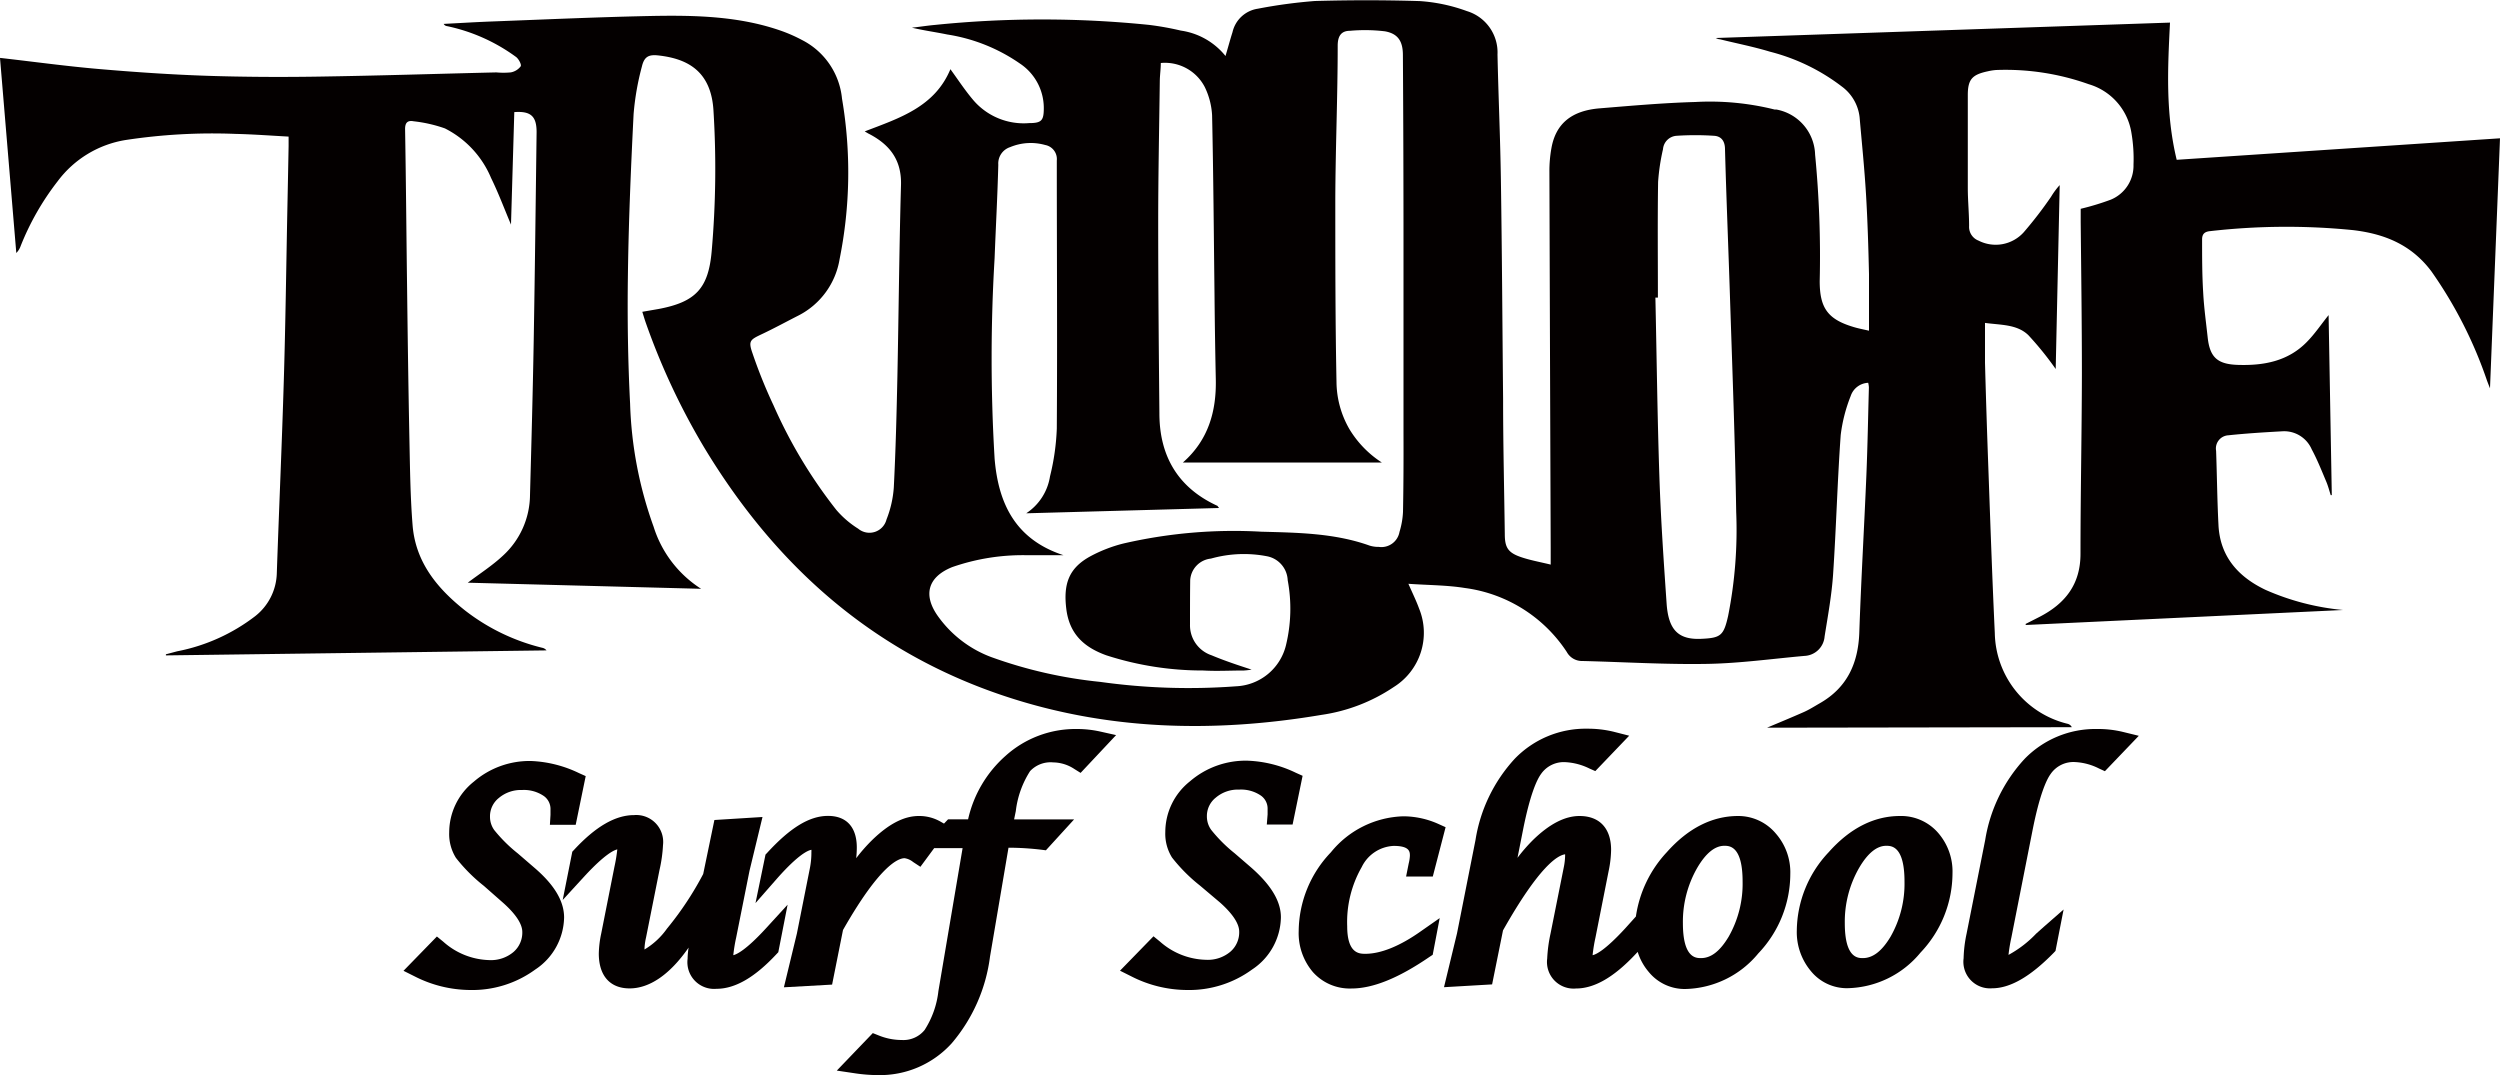
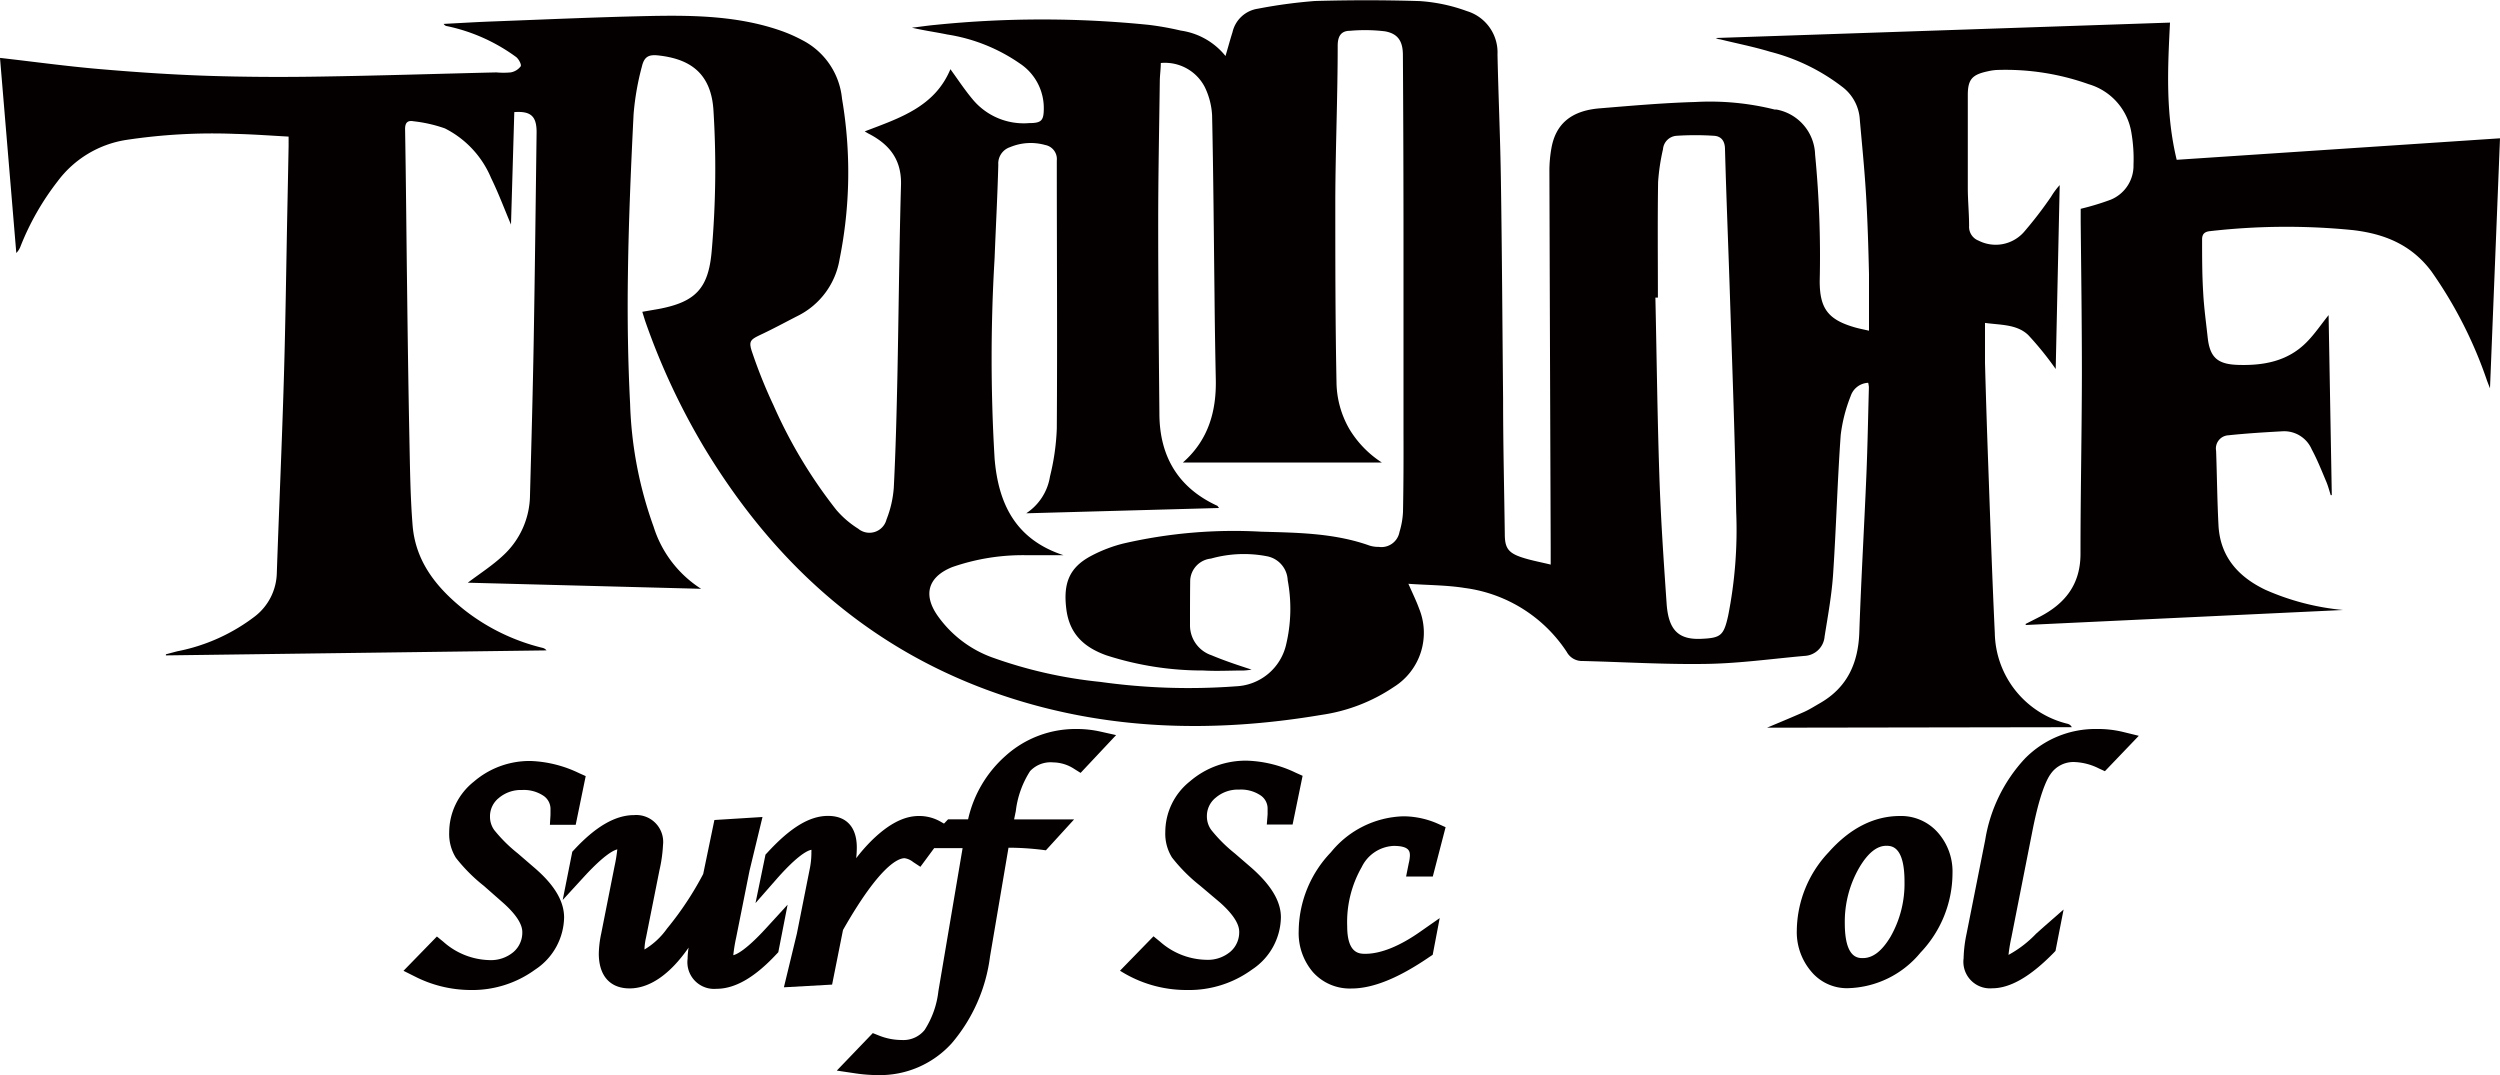
<svg xmlns="http://www.w3.org/2000/svg" viewBox="0 0 250 107.53">
  <defs>
    <style>.cls-1{fill:#040000;}</style>
  </defs>
  <title>アセット 13</title>
  <g id="レイヤー_2" data-name="レイヤー 2">
    <g id="レイヤー_1-2" data-name="レイヤー 1">
      <path class="cls-1" d="M176.7,72.77c1.12-.47,2.4-1,3.65-1.55.57-.25,1.1-.59,1.64-.9,2.73-1.56,3.83-4,3.94-7.05.18-5.27.49-10.53.71-15.79.12-2.92.17-5.83.25-8.75a2.75,2.75,0,0,0-.07-.45,1.93,1.93,0,0,0-1.75,1.32,15.57,15.57,0,0,0-1,3.91c-.33,4.63-.45,9.28-.76,13.92-.14,2.08-.52,4.15-.85,6.22a2.11,2.11,0,0,1-2,1.94c-3.27.29-6.54.75-9.81.8-4.13.07-8.27-.19-12.4-.29a1.73,1.73,0,0,1-1.57-.9,14.44,14.44,0,0,0-10.19-6.4c-1.8-.29-3.65-.28-5.65-.42.44,1,.8,1.73,1.07,2.48a6.39,6.39,0,0,1-2.53,7.84,17.37,17.37,0,0,1-7.24,2.79c-10.74,1.81-21.4,1.57-31.82-1.93C87.14,65.14,77.48,56.46,70.4,44.72a68.78,68.78,0,0,1-5.82-12.44c-.12-.34-.22-.69-.35-1.1l1.62-.28c3.73-.7,5-2.07,5.32-5.8a94.58,94.58,0,0,0,.18-14c-.22-4-2.61-5.22-5.46-5.55-1-.12-1.46.09-1.7,1.1a26.6,26.6,0,0,0-.83,4.75c-.27,5.38-.5,10.76-.57,16.14-.06,4.28,0,8.56.22,12.83a39.68,39.68,0,0,0,2.35,12.3,11.39,11.39,0,0,0,4.75,6.21l-23.33-.61c1.17-.89,2.43-1.69,3.51-2.7A8.3,8.3,0,0,0,53,49.52c.14-5.13.28-10.26.37-15.39.12-7,.2-13.95.29-20.92,0-1.58-.57-2.12-2.23-2l-.33,11.25c-.67-1.59-1.26-3.17-2-4.68a9.77,9.77,0,0,0-4.61-4.94,14,14,0,0,0-3.11-.71c-.63-.12-.89.14-.87.84.09,5.3.13,10.6.2,15.91.06,5,.13,10,.23,15,.06,2.89.09,5.79.32,8.66.3,3.71,2.5,6.35,5.3,8.55a20.53,20.53,0,0,0,7.67,3.69.71.71,0,0,1,.42.26l-38.06.5,0-.11,1.13-.3a18.59,18.59,0,0,0,7.82-3.53,5.64,5.64,0,0,0,2.14-4.26c.22-6.43.51-12.86.7-19.28.17-5.61.24-11.22.35-16.83q.07-3.32.13-6.63c0-.28,0-.56,0-.94-1.82-.1-3.56-.23-5.31-.27A57.79,57.79,0,0,0,12.57,14a10.58,10.58,0,0,0-6.8,4.12,26.37,26.37,0,0,0-3.7,6.47,1.88,1.88,0,0,1-.44.71L0,5.79c3.36.38,6.61.83,9.87,1.11,3.61.31,7.23.56,10.86.68s7.43.14,11.14.08c5.92-.09,11.84-.28,17.76-.42a7.78,7.78,0,0,0,1.44,0,1.59,1.59,0,0,0,1-.61c.1-.17-.2-.73-.46-.93a17.9,17.9,0,0,0-6.92-3.09.42.42,0,0,1-.32-.22c1.58-.08,3.17-.18,4.75-.24,5.3-.2,10.59-.44,15.89-.55,4.48-.09,9,0,13.27,1.54A15.18,15.18,0,0,1,80.2,4a7.37,7.37,0,0,1,4,5.86,43.85,43.85,0,0,1-.24,16.05,7.73,7.73,0,0,1-4.09,5.63c-1.26.64-2.5,1.32-3.78,1.92-1.07.51-1.26.65-.86,1.81a49.85,49.85,0,0,0,2.12,5.26A48.49,48.49,0,0,0,83.64,51a9.53,9.53,0,0,0,2.18,1.87,1.76,1.76,0,0,0,2.83-.92,10.68,10.68,0,0,0,.73-3.2c.19-3.71.28-7.42.36-11.13.13-6.38.18-12.76.36-19.13.07-2.55-1.18-4.08-3.29-5.15l-.34-.2c3.47-1.33,7-2.44,8.57-6.22.73,1,1.44,2.09,2.27,3.07a6.63,6.63,0,0,0,5.6,2.32c1.27,0,1.47-.27,1.47-1.52A5.34,5.34,0,0,0,102,6.36a17.42,17.42,0,0,0-7.27-2.91c-1.16-.24-2.34-.4-3.54-.68.78-.09,1.55-.21,2.33-.28a105.6,105.6,0,0,1,21.39,0,29.52,29.52,0,0,1,3.18.57,7,7,0,0,1,4.46,2.54c.26-.87.46-1.63.7-2.38A3.06,3.06,0,0,1,125.79.87,50.57,50.57,0,0,1,131.49.1C135,0,138.53,0,142,.11a16.92,16.92,0,0,1,4.69,1,4.32,4.32,0,0,1,3.06,4.34c.09,4.19.28,8.39.34,12.58.11,7.29.15,14.57.22,21.86,0,4.51.11,9,.17,13.52,0,1.33.32,1.85,1.59,2.29.92.32,1.9.49,3,.76,0-.66,0-1.16,0-1.66Q155,36,154.94,17.11a12.93,12.93,0,0,1,.2-2.28c.43-2.45,2-3.78,4.88-4,3.16-.26,6.33-.54,9.5-.63a26.7,26.7,0,0,1,7.93.75l.17,0a4.72,4.72,0,0,1,3.89,4.51,105.21,105.21,0,0,1,.46,12.65c0,2.65.78,3.8,3.32,4.57.51.16,1,.25,1.61.39,0-1.93,0-3.79,0-5.65-.06-2.66-.14-5.33-.3-8s-.42-5.14-.64-7.7a4.42,4.42,0,0,0-1.78-3.07A19.9,19.9,0,0,0,177,5.17c-1.65-.5-3.35-.83-5-1.24-.19,0-.37-.11-.43-.13L217,2.26c-.22,4.44-.47,9,.67,13.72L250,13.83l-1,25c-.09-.22-.19-.48-.29-.74a43.07,43.07,0,0,0-5.56-10.94c-2-2.68-4.7-3.77-7.86-4.14a67.17,67.17,0,0,0-14.25.1c-.58.05-.83.29-.83.83,0,1.78,0,3.56.11,5.34.08,1.5.29,3,.45,4.48.22,2,1,2.67,3.05,2.73,2.59.08,5-.38,6.87-2.3.78-.79,1.41-1.73,2.17-2.68l.32,18-.11,0c-.14-.45-.26-.91-.44-1.34-.46-1.09-.9-2.2-1.46-3.24a3,3,0,0,0-2.95-1.8c-1.8.1-3.6.21-5.39.4a1.32,1.32,0,0,0-1.22,1.55c.09,2.49.11,5,.24,7.47.17,3.14,2,5.15,4.71,6.44A24.87,24.87,0,0,0,234.31,61L202.57,62.5l0-.11,1.34-.68c2.6-1.33,4.15-3.27,4.14-6.36,0-6,.13-12,.14-18,0-5-.07-10.1-.12-15.14,0-.48,0-1,0-1.33a26,26,0,0,0,3-.91,3.67,3.67,0,0,0,2.28-3.49,15.37,15.37,0,0,0-.21-3.21,6.05,6.05,0,0,0-4.27-4.85A24.79,24.79,0,0,0,199.62,7a5.37,5.37,0,0,0-.84.13c-1.54.33-2,.78-2,2.37,0,3.09,0,6.18,0,9.28,0,1.27.13,2.55.13,3.82a1.47,1.47,0,0,0,.94,1.46,3.77,3.77,0,0,0,4.52-.83,40,40,0,0,0,2.74-3.56,7.39,7.39,0,0,1,.86-1.16l-.4,18.39a31.8,31.8,0,0,0-2.74-3.39c-1.14-1.1-2.78-1-4.33-1.22,0,1.39,0,2.71,0,4q.14,5.18.33,10.37c.2,5.55.39,11.1.65,16.65a9.52,9.52,0,0,0,7.28,9.07.63.63,0,0,1,.42.34ZM102.62,51.33A5.41,5.41,0,0,0,105,47.64a23.23,23.23,0,0,0,.68-4.78c.06-8.93,0-17.87,0-26.81a1.43,1.43,0,0,0-1.16-1.55,5.35,5.35,0,0,0-3.5.21,1.72,1.72,0,0,0-1.19,1.76c-.08,3.12-.25,6.23-.37,9.34a168.85,168.85,0,0,0,0,20.05c.37,4.47,2.06,8.08,6.89,9.66-1.38,0-2.55,0-3.71,0a21.44,21.44,0,0,0-7.42,1.19c-2.48,1-2.95,2.84-1.36,5a11.47,11.47,0,0,0,5.27,4,45.39,45.39,0,0,0,10.9,2.48,63.79,63.79,0,0,0,13.57.44,5.38,5.38,0,0,0,5-4.12,15.48,15.48,0,0,0,.17-6.49,2.55,2.55,0,0,0-2.05-2.39,12.17,12.17,0,0,0-5.63.23,2.31,2.31,0,0,0-2.07,2.15C119,59.52,119,61,119,62.46a3.16,3.16,0,0,0,2.16,3.07c1.31.55,2.67,1,4,1.43a6.59,6.59,0,0,1-.76.09c-1.36,0-2.72.08-4.08,0a31.3,31.3,0,0,1-9.69-1.52c-2.22-.8-3.69-2.12-4-4.64s.27-4.08,2.37-5.24a14.32,14.32,0,0,1,3.3-1.29,49.09,49.09,0,0,1,13.84-1.19c3.65.1,7.32.14,10.82,1.39a3,3,0,0,0,.92.13,1.84,1.84,0,0,0,2.07-1.5,8.09,8.09,0,0,0,.35-2c.05-2.6.06-5.21.05-7.81q0-9.32,0-18.64,0-9.62-.06-19.23c0-1.37-.48-2.15-1.81-2.38A16.76,16.76,0,0,0,135,3.08c-.86,0-1.22.5-1.23,1.45,0,5.13-.22,10.26-.24,15.39,0,6.1,0,12.19.12,18.29a9.57,9.57,0,0,0,1.29,4.7,10.3,10.3,0,0,0,3.24,3.34H118.29c2.54-2.23,3.36-5.11,3.29-8.33q-.09-4.29-.13-8.59c-.07-5.93-.11-11.85-.24-17.78a7.32,7.32,0,0,0-.73-2.84,4.48,4.48,0,0,0-4.4-2.41c0,.59-.09,1.18-.1,1.77-.06,4.73-.16,9.47-.16,14.2,0,6.35.06,12.7.12,19.06,0,4.23,1.82,7.41,5.75,9.23.06,0,.1.11.22.24Zm63.17-21.57h-.25c.13,6,.2,12,.4,17.93.14,4.22.43,8.43.72,12.64.18,2.7,1.2,3.67,3.52,3.55,1.9-.09,2.19-.33,2.63-2.28a44.1,44.1,0,0,0,.81-10.4c-.11-6.94-.37-13.88-.6-20.81-.16-5.15-.38-10.31-.52-15.46,0-.82-.37-1.3-1.08-1.35a28.67,28.67,0,0,0-3.78,0,1.46,1.46,0,0,0-1.34,1.34,20.93,20.93,0,0,0-.49,3.27C165.75,22,165.79,25.9,165.79,29.76Z" />
      <path class="cls-1" d="M53.4,86.74l-1.61-1.39A14.89,14.89,0,0,1,49.42,83,2.27,2.27,0,0,1,49,81.68a2.34,2.34,0,0,1,.88-1.88A3.42,3.42,0,0,1,52.21,79a3.52,3.52,0,0,1,2.17.6,1.59,1.59,0,0,1,.67,1.35c0,.1,0,.27,0,.53l-.06,1h2.58l1-4.87-.67-.3a12.11,12.11,0,0,0-4.8-1.21,8.53,8.53,0,0,0-5.71,2.06,6.49,6.49,0,0,0-2.47,5.07,4.5,4.5,0,0,0,.67,2.55,16.56,16.56,0,0,0,2.8,2.81l1.92,1.69c1.25,1.11,1.92,2.11,1.92,2.91a2.56,2.56,0,0,1-.87,2,3.49,3.49,0,0,1-2.43.82,7.17,7.17,0,0,1-4.59-1.83l-.65-.53-3.34,3.43,1.12.56A12.35,12.35,0,0,0,47,99a10.68,10.68,0,0,0,6.53-2.05,6.37,6.37,0,0,0,2.88-5.22C56.4,90.09,55.42,88.46,53.4,86.74Z" />
      <path class="cls-1" d="M76.58,92.85c-2,2.18-2.92,2.59-3.25,2.67a15.39,15.39,0,0,1,.29-1.78l1.33-6.66,1.3-5.38L71.44,82,70.32,87.4a31.93,31.93,0,0,1-3.62,5.46,7.41,7.41,0,0,1-2.25,2.09s0-.09,0-.14a6.51,6.51,0,0,1,.16-1.09L65.95,87a14.14,14.14,0,0,0,.35-2.49,2.69,2.69,0,0,0-2.89-3c-1.87,0-3.84,1.14-6,3.47l-.18.19L56.27,90l2.21-2.41c2-2.16,2.92-2.58,3.25-2.65a16.1,16.1,0,0,1-.29,1.76l-1.32,6.66a10.5,10.5,0,0,0-.24,2c0,2.21,1.12,3.48,3.08,3.48s4-1.34,5.9-4.08a8,8,0,0,0-.1,1.12,2.67,2.67,0,0,0,2.89,3c1.86,0,3.83-1.14,6-3.47l.18-.19.93-4.75Z" />
      <path class="cls-1" d="M107.64,72.9a10.44,10.44,0,0,0-7.09,2.69,11.93,11.93,0,0,0-3.74,6.34h-2l-.41.43-.37-.21a4.27,4.27,0,0,0-2.15-.55c-1.48,0-3,.79-4.67,2.41a16.79,16.79,0,0,0-1.59,1.81,10.26,10.26,0,0,0,.06-1.07c0-2-1-3.16-2.88-3.16S79,82.8,76.73,85.27l-.18.19-1,4.85,2.28-2.6c2-2.23,2.93-2.66,3.31-2.73a1.61,1.61,0,0,1,0,.23A8.07,8.07,0,0,1,81,86.76l-1.31,6.59-1.3,5.38,4.82-.27L84.3,93c3.68-6.47,5.53-7.18,6.16-7.18a1.77,1.77,0,0,1,.85.38l.73.48,1.38-1.87h2.84L93.84,99.11A9,9,0,0,1,92.46,103a2.72,2.72,0,0,1-2.28,1,6.13,6.13,0,0,1-2.32-.46l-.58-.23-3.6,3.75,1.75.26a15.91,15.91,0,0,0,2.36.19,9.68,9.68,0,0,0,7.38-3.18A16.58,16.58,0,0,0,99,95.67l1.85-10.9a28.62,28.62,0,0,1,3.27.2l.47.06,2.82-3.09h-6l.17-.83a9.4,9.4,0,0,1,1.43-4,2.81,2.81,0,0,1,2.31-.87,3.91,3.91,0,0,1,2.1.65l.64.4,3.55-3.78L110,73.15A10.73,10.73,0,0,0,107.64,72.9Z" />
-       <path class="cls-1" d="M126.68,82.45h2.58l1-4.87-.67-.3a12.11,12.11,0,0,0-4.8-1.21A8.53,8.53,0,0,0,119,78.13a6.49,6.49,0,0,0-2.47,5.07,4.5,4.5,0,0,0,.67,2.55,16.56,16.56,0,0,0,2.8,2.81L122,90.25c1.25,1.11,1.92,2.11,1.92,2.91a2.56,2.56,0,0,1-.87,2,3.49,3.49,0,0,1-2.43.82A7.17,7.17,0,0,1,116,94.16l-.65-.53L112,97.07l1.12.56A12.35,12.35,0,0,0,118.68,99a10.68,10.68,0,0,0,6.53-2.05,6.37,6.37,0,0,0,2.88-5.22c0-1.62-1-3.25-3-5l-1.61-1.39A14.89,14.89,0,0,1,121.13,83a2.27,2.27,0,0,1-.44-1.35,2.34,2.34,0,0,1,.88-1.88,3.42,3.42,0,0,1,2.35-.81,3.52,3.52,0,0,1,2.17.6,1.59,1.59,0,0,1,.67,1.35c0,.1,0,.27,0,.53Z" />
+       <path class="cls-1" d="M126.68,82.45h2.58l1-4.87-.67-.3a12.11,12.11,0,0,0-4.8-1.21A8.53,8.53,0,0,0,119,78.13a6.49,6.49,0,0,0-2.47,5.07,4.5,4.5,0,0,0,.67,2.55,16.56,16.56,0,0,0,2.8,2.81L122,90.25c1.25,1.11,1.92,2.11,1.92,2.91a2.56,2.56,0,0,1-.87,2,3.49,3.49,0,0,1-2.43.82A7.17,7.17,0,0,1,116,94.16l-.65-.53L112,97.07A12.35,12.35,0,0,0,118.68,99a10.68,10.68,0,0,0,6.53-2.05,6.37,6.37,0,0,0,2.88-5.22c0-1.62-1-3.25-3-5l-1.61-1.39A14.89,14.89,0,0,1,121.13,83a2.27,2.27,0,0,1-.44-1.35,2.34,2.34,0,0,1,.88-1.88,3.42,3.42,0,0,1,2.35-.81,3.52,3.52,0,0,1,2.17.6,1.59,1.59,0,0,1,.67,1.35c0,.1,0,.27,0,.53Z" />
      <path class="cls-1" d="M136.54,95.38c-.59,0-1.82,0-1.82-2.76a11.07,11.07,0,0,1,1.45-5.91,3.74,3.74,0,0,1,3.2-2.12c1.62,0,1.62.6,1.62,1a4.22,4.22,0,0,1-.12.76l-.26,1.3h2.67l1.28-4.93-.71-.32a8.64,8.64,0,0,0-3.51-.77,9.68,9.68,0,0,0-7.25,3.6,11.52,11.52,0,0,0-3.22,7.86,6,6,0,0,0,1.43,4.13,4.94,4.94,0,0,0,3.84,1.63c2.11,0,4.66-1,7.81-3.16l.32-.21.7-3.67-1.86,1.3C140,94.61,138.08,95.38,136.54,95.38Z" />
-       <path class="cls-1" d="M173.81,81.6c-2.59,0-5,1.22-7.13,3.62a11.9,11.9,0,0,0-3.09,6.43l-1.08,1.2c-2,2.17-2.89,2.59-3.25,2.67a15.66,15.66,0,0,1,.29-1.78l1.31-6.62a11,11,0,0,0,.25-2.13c0-2.15-1.15-3.39-3.16-3.39-1.46,0-3,.8-4.62,2.37a16.65,16.65,0,0,0-1.58,1.81L152.3,83c.69-3.48,1.36-5,1.81-5.61a2.77,2.77,0,0,1,2.49-1.17,6.11,6.11,0,0,1,2.34.63l.59.26,3.39-3.54-1.53-.39a10.91,10.91,0,0,0-2.67-.31,9.85,9.85,0,0,0-7.24,3A15.58,15.58,0,0,0,147.55,84l-1.85,9.34-1.3,5.38,4.81-.28,1.09-5.4c3.64-6.45,5.47-7.51,6.21-7.61a1.45,1.45,0,0,1,0,.17,6.2,6.2,0,0,1-.13,1.12l-1.33,6.65a14.83,14.83,0,0,0-.33,2.48,2.66,2.66,0,0,0,2.87,3c1.86,0,3.82-1.14,6-3.47l.18-.19v0a5.67,5.67,0,0,0,1.1,2,4.64,4.64,0,0,0,3.66,1.71,9.72,9.72,0,0,0,7.3-3.56,11.55,11.55,0,0,0,3.2-7.93,5.88,5.88,0,0,0-1.46-4.07A4.9,4.9,0,0,0,173.81,81.6ZM170.1,95.81c-.5,0-1.81,0-1.81-3.49a10.81,10.81,0,0,1,1.43-5.53c.86-1.47,1.77-2.21,2.71-2.21.5,0,1.83,0,1.83,3.57a10.69,10.69,0,0,1-1.4,5.53C172,95.11,171.11,95.81,170.1,95.81Z" />
      <path class="cls-1" d="M190,81.6c-2.59,0-5,1.22-7.13,3.62a11.57,11.57,0,0,0-3.19,7.83,6.06,6.06,0,0,0,1.41,4.06,4.64,4.64,0,0,0,3.66,1.71,9.71,9.71,0,0,0,7.3-3.56,11.55,11.55,0,0,0,3.2-7.93,5.88,5.88,0,0,0-1.46-4.07A4.9,4.9,0,0,0,190,81.6Zm-3.71,14.21c-.5,0-1.81,0-1.81-3.49a10.8,10.8,0,0,1,1.43-5.53c.86-1.47,1.77-2.21,2.71-2.21.5,0,1.83,0,1.83,3.57a10.69,10.69,0,0,1-1.4,5.53C188.19,95.11,187.29,95.81,186.28,95.81Z" />
      <path class="cls-1" d="M212.37,73.21a10.6,10.6,0,0,0-2.68-.31,9.86,9.86,0,0,0-7.24,3A15.57,15.57,0,0,0,198.52,84l-1.86,9.36a13.23,13.23,0,0,0-.3,2.47,2.66,2.66,0,0,0,2.84,3c1.81,0,3.83-1.16,6.16-3.54l.19-.2.81-4.14-2,1.75-.74.66a11.19,11.19,0,0,1-2.77,2.13,16.23,16.23,0,0,1,.29-1.75L203.26,83c.69-3.47,1.36-5,1.81-5.61a2.77,2.77,0,0,1,2.49-1.18,5.92,5.92,0,0,1,2.34.64l.59.27,3.39-3.54Z" />
    </g>
  </g>
</svg>